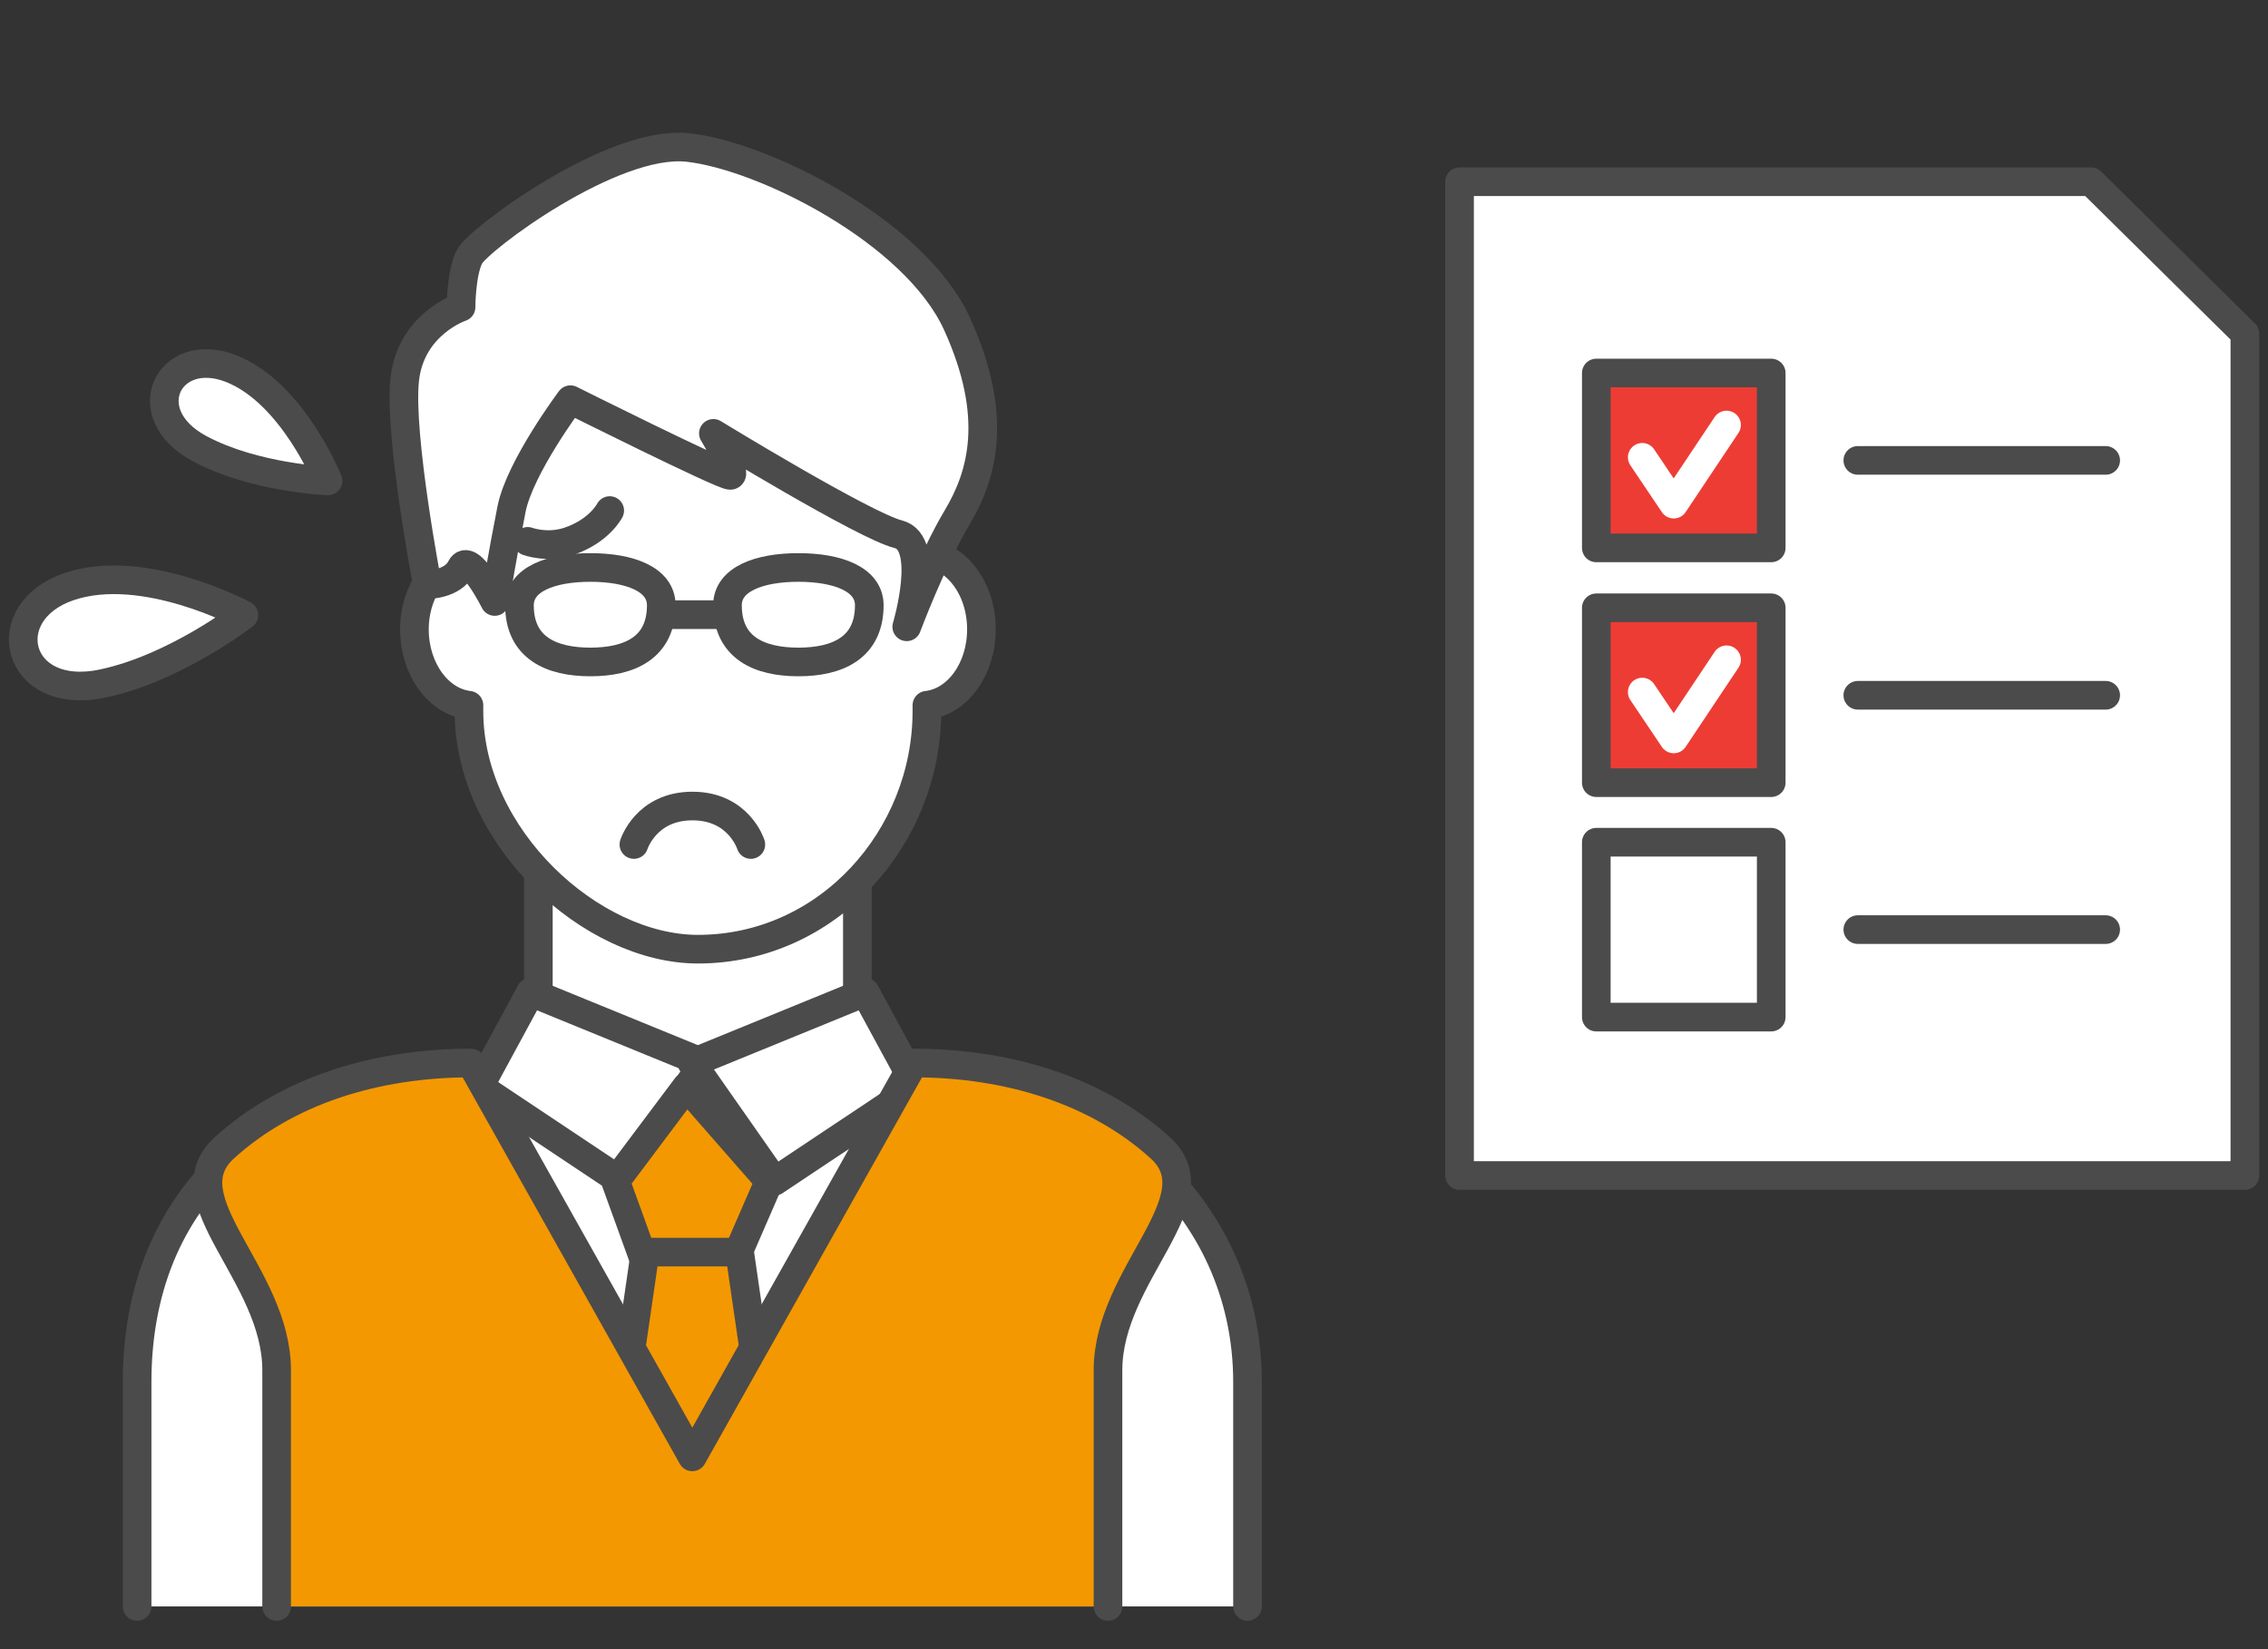
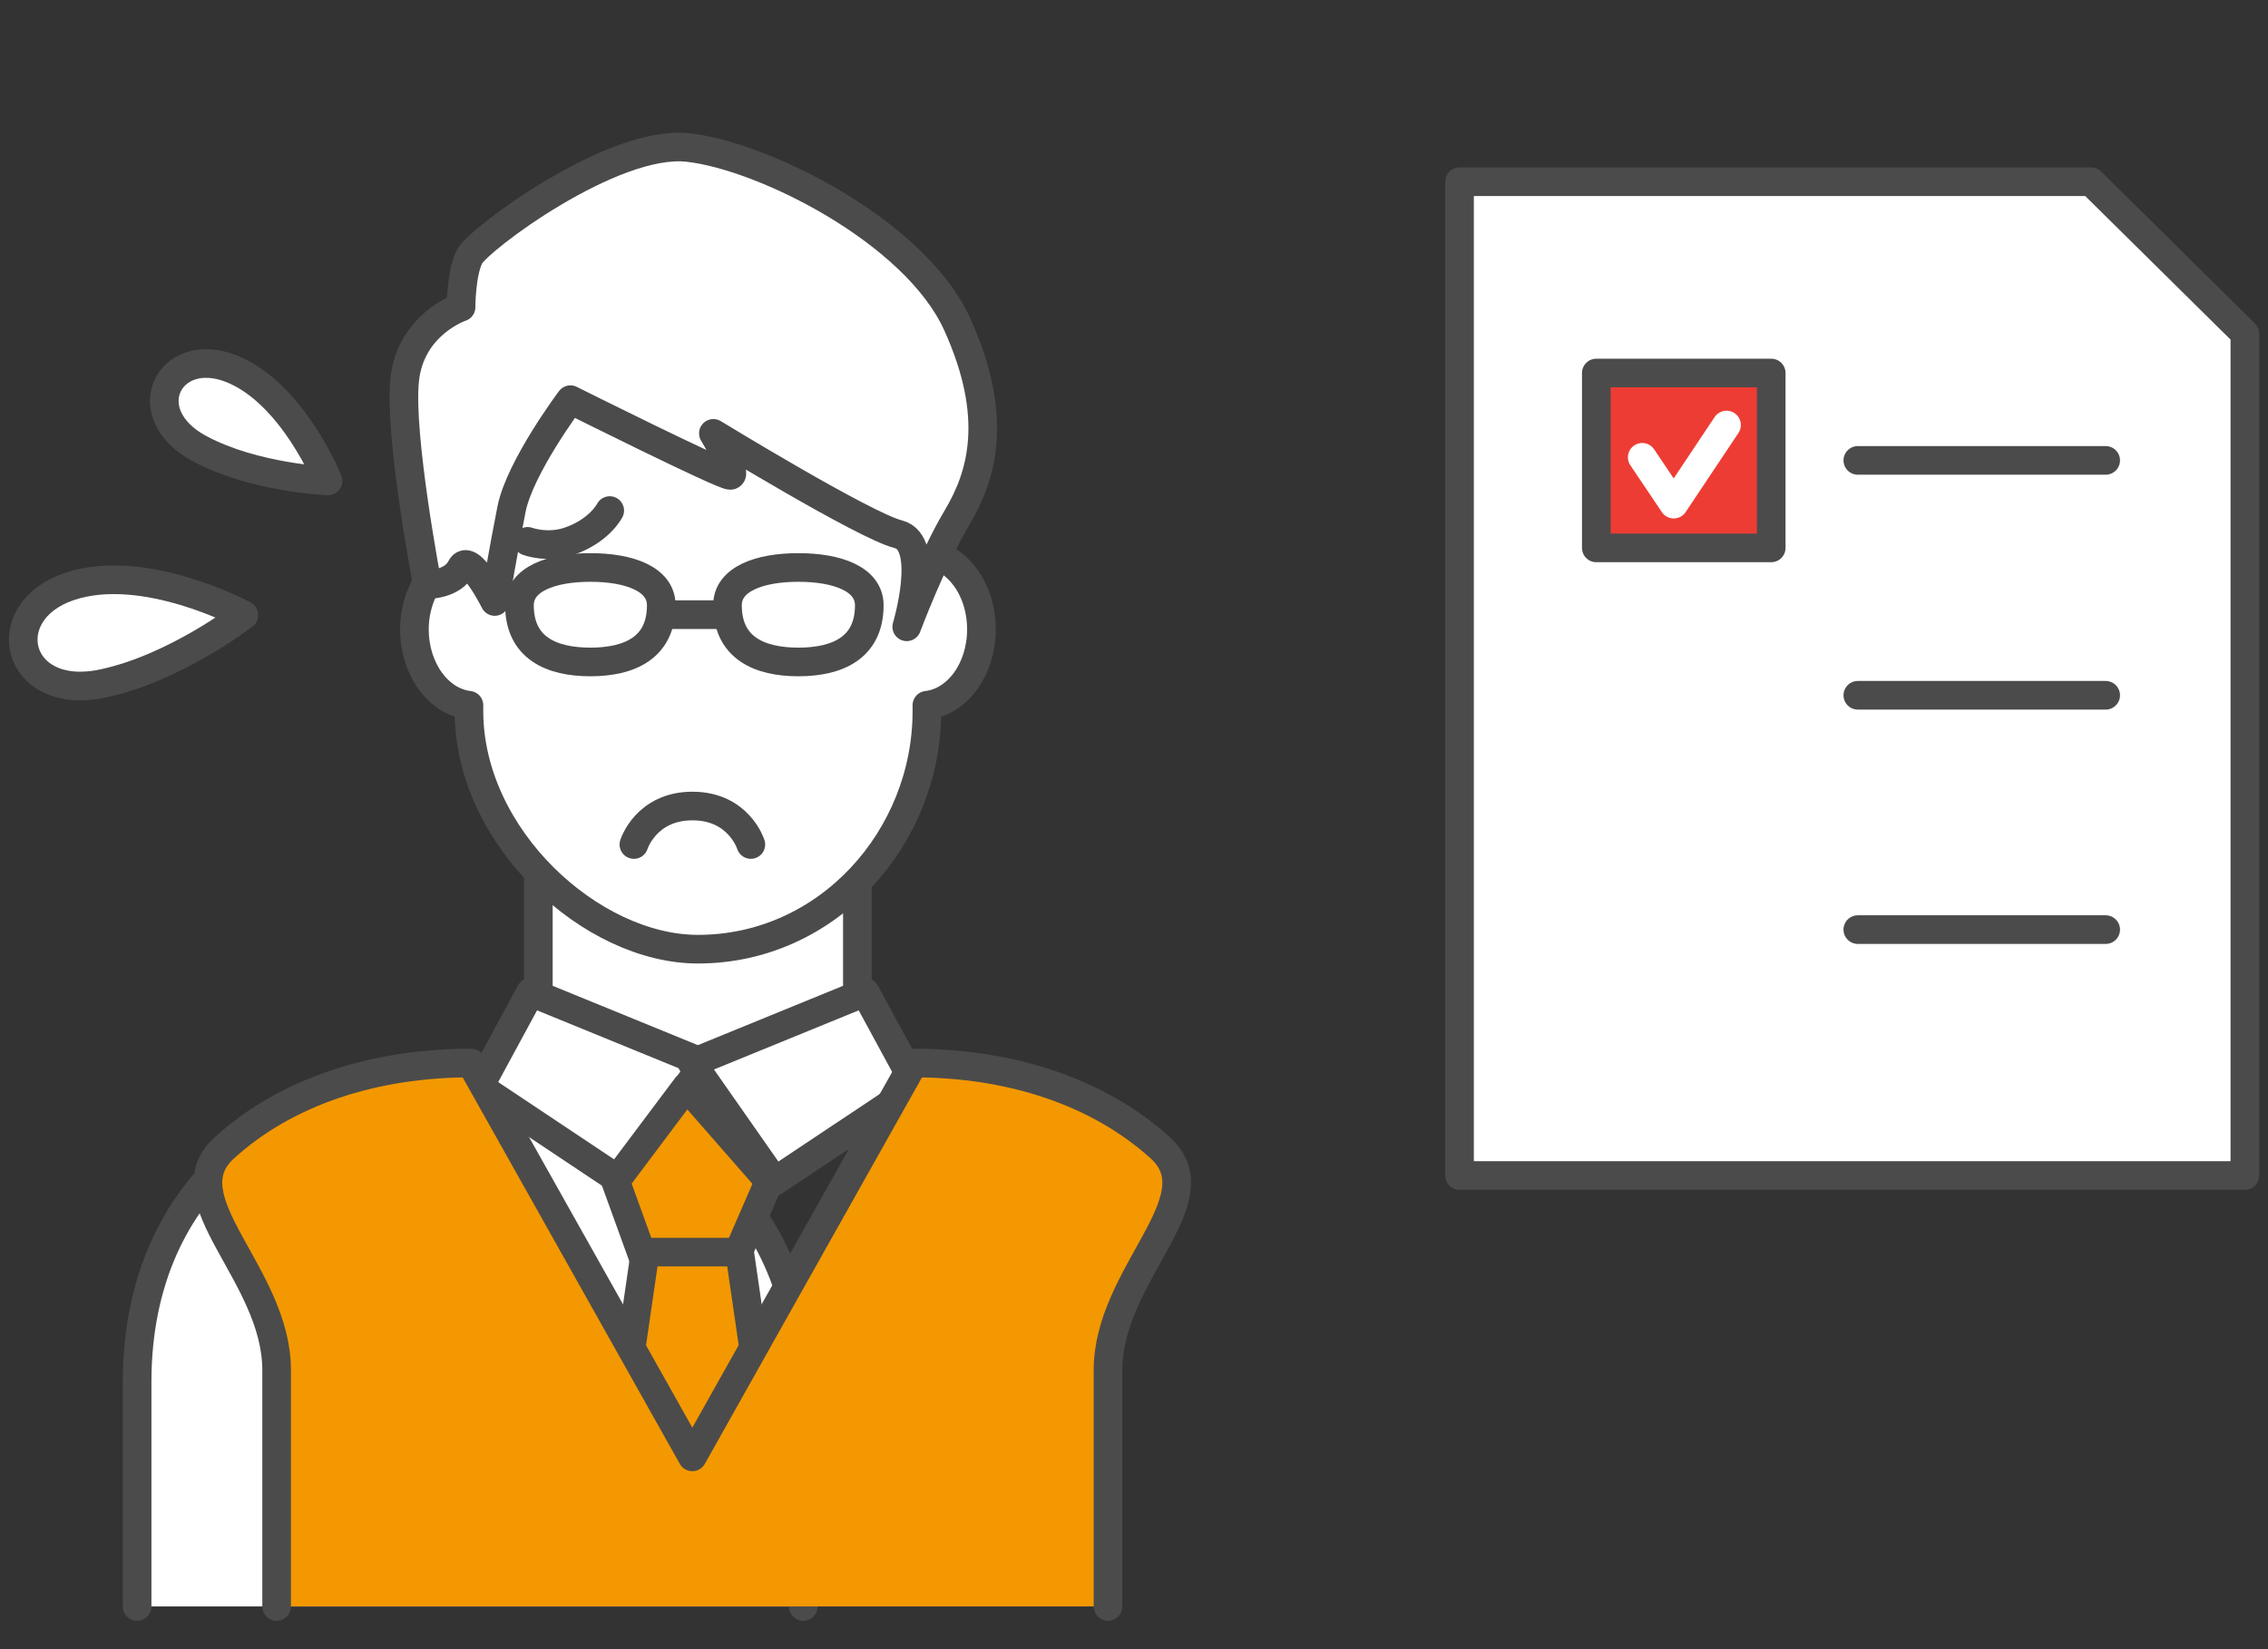
<svg xmlns="http://www.w3.org/2000/svg" id="_レイヤー_2" data-name="レイヤー_2" viewBox="0 0 198 144">
  <rect x="0" y="0" width="198" height="144" fill="#333333" stroke="none" />
  <defs>
    <style>
      .cls-1 {
        stroke: #fff;
      }

      .cls-1, .cls-2, .cls-3, .cls-4, .cls-5 {
        stroke-linecap: round;
        stroke-linejoin: round;
        stroke-width: 2.5px;
      }

      .cls-1, .cls-6, .cls-4 {
        fill: none;
      }

      .cls-2 {
        fill: #fff;
      }

      .cls-2, .cls-3, .cls-4, .cls-5 {
        stroke: #4b4b4b;
      }

      .cls-3 {
        fill: #f39800;
      }

      .cls-5 {
        fill: #ed3c34;
      }

      .cls-7 {
        clip-path: url(#clippath);
      }
    </style>
    <clipPath id="clippath">
      <rect class="cls-6" width="198" height="144" />
    </clipPath>
  </defs>
  <g id="contents">
    <g class="cls-7">
      <g>
        <g>
          <g>
-             <path class="cls-2" d="M11.97,140.27v-19.6c0-17.53,13.02-26.81,29.08-26.81h38.78c16.06,0,29.08,11.34,29.08,26.81v19.6" />
+             <path class="cls-2" d="M11.97,140.27v-19.6c0-17.53,13.02-26.81,29.08-26.81c16.06,0,29.08,11.34,29.08,26.81v19.6" />
            <polyline class="cls-2" points="74.85 76.32 74.85 87.67 60.93 92.82 47 87.67 47 76.32" />
            <polygon class="cls-2" points="54.22 103.14 41.85 94.89 46.32 86.64 61.44 92.82 54.22 103.14" />
            <polygon class="cls-2" points="67.63 103.14 80.01 94.89 75.53 86.64 60.41 92.82 67.63 103.14" />
            <polygon class="cls-3" points="53.74 103.14 56.48 110.71 63.86 110.71 67.15 103.14 59.93 94.89 53.74 103.14" />
            <polygon class="cls-3" points="68.7 137.73 52.19 137.73 56.32 109.33 64.57 109.33 68.7 137.73" />
            <path class="cls-2" d="M85.68,54.95c0,3.48-2.09,6.33-4.76,6.63v.51c0,11.04-8.65,20.79-19.99,20.79-9.28,0-19.99-9.74-19.99-20.79v-.51c-2.67-.31-4.76-3.16-4.76-6.63s2.23-6.51,5.03-6.65c1.56-9.8,8.3-19.69,19.72-19.69,10.47,0,18.16,9.89,19.72,19.69,2.8.14,5.03,3.06,5.03,6.65Z" />
            <path class="cls-2" d="M49.8,34.9s-4.4,5.87-5.14,9.54c-.73,3.67-1.47,8.08-1.47,8.08,0,0-2.2-4.4-2.94-2.94-.73,1.47-2.94,1.47-2.94,1.47,0,0-2.49-13-1.98-17.88.51-4.88,4.92-6.35,4.92-6.35,0,0,0-2.94.73-4.4.73-1.47,12.48-10.28,19.09-9.54,6.61.73,19.82,7.34,23.49,15.42,3.67,8.08,2.2,13.2,0,16.88-2.2,3.68-4.4,9.55-4.4,9.55,0,0,2.2-7.34-.73-8.08-2.94-.73-16.15-8.81-16.15-8.81,0,0,2.2,3.67,1.47,3.67s-13.95-6.61-13.95-6.61Z" />
            <path class="cls-2" d="M57.73,52.85c0,3.71-2.77,4.95-6.19,4.95s-6.19-1.24-6.19-4.95c0-2.28,2.77-3.3,6.19-3.3s6.19,1.02,6.19,3.3Z" />
            <path class="cls-2" d="M63.51,52.85c0,3.71,2.77,4.95,6.19,4.95,3.42,0,6.19-1.24,6.19-4.95,0-2.28-2.77-3.3-6.19-3.3s-6.19,1.02-6.19,3.3Z" />
            <line class="cls-2" x1="58.56" y1="53.67" x2="62.68" y2="53.67" />
            <path class="cls-3" d="M96.73,140.27v-20.63c0-8.41,9.53-14.92,4.56-19.42-5.39-4.88-13.04-7.4-21.53-7.4l-19.32,34.39-19.32-34.39c-8.49,0-16.15,2.51-21.53,7.4-4.97,4.5,4.56,11.01,4.56,19.42v20.63" />
          </g>
          <g>
            <path class="cls-2" d="M28.64,41.99s-3.1-7.73-8.5-9.82c-5.41-2.09-8.45,3.95-2.69,7.02,4.8,2.56,11.19,2.8,11.19,2.8" />
            <path class="cls-2" d="M21.29,53.7s-8.73-4.7-15.26-2.48c-6.54,2.22-4.71,10.06,2.9,8.47,6.34-1.32,12.36-5.98,12.36-5.98" />
          </g>
          <path class="cls-4" d="M53.23,44.58s-.9,1.79-3.58,2.69c-1.9.63-3.58,0-3.58,0" />
          <path class="cls-4" d="M55.34,73.74s1.05-3.36,5.11-3.36,5.1,3.36,5.1,3.36" />
        </g>
        <g>
          <polygon class="cls-2" points="195.98 102.64 127.42 102.64 127.42 15.87 182.56 15.87 195.98 29.13 195.98 102.64" />
          <g>
            <rect class="cls-5" x="139.36" y="32.57" width="15.27" height="15.27" />
            <polyline class="cls-1" points="143.37 39.93 146.12 44.02 150.73 37.11" />
          </g>
          <line class="cls-4" x1="162.19" y1="40.2" x2="183.83" y2="40.2" />
-           <rect class="cls-2" x="139.36" y="73.54" width="15.27" height="15.27" />
          <line class="cls-4" x1="162.19" y1="60.71" x2="183.83" y2="60.71" />
          <g>
-             <rect class="cls-5" x="139.36" y="53.07" width="15.27" height="15.27" />
-             <polyline class="cls-1" points="143.37 60.43 146.12 64.52 150.73 57.61" />
-           </g>
+             </g>
          <line class="cls-4" x1="162.19" y1="81.17" x2="183.83" y2="81.17" />
        </g>
      </g>
    </g>
  </g>
</svg>